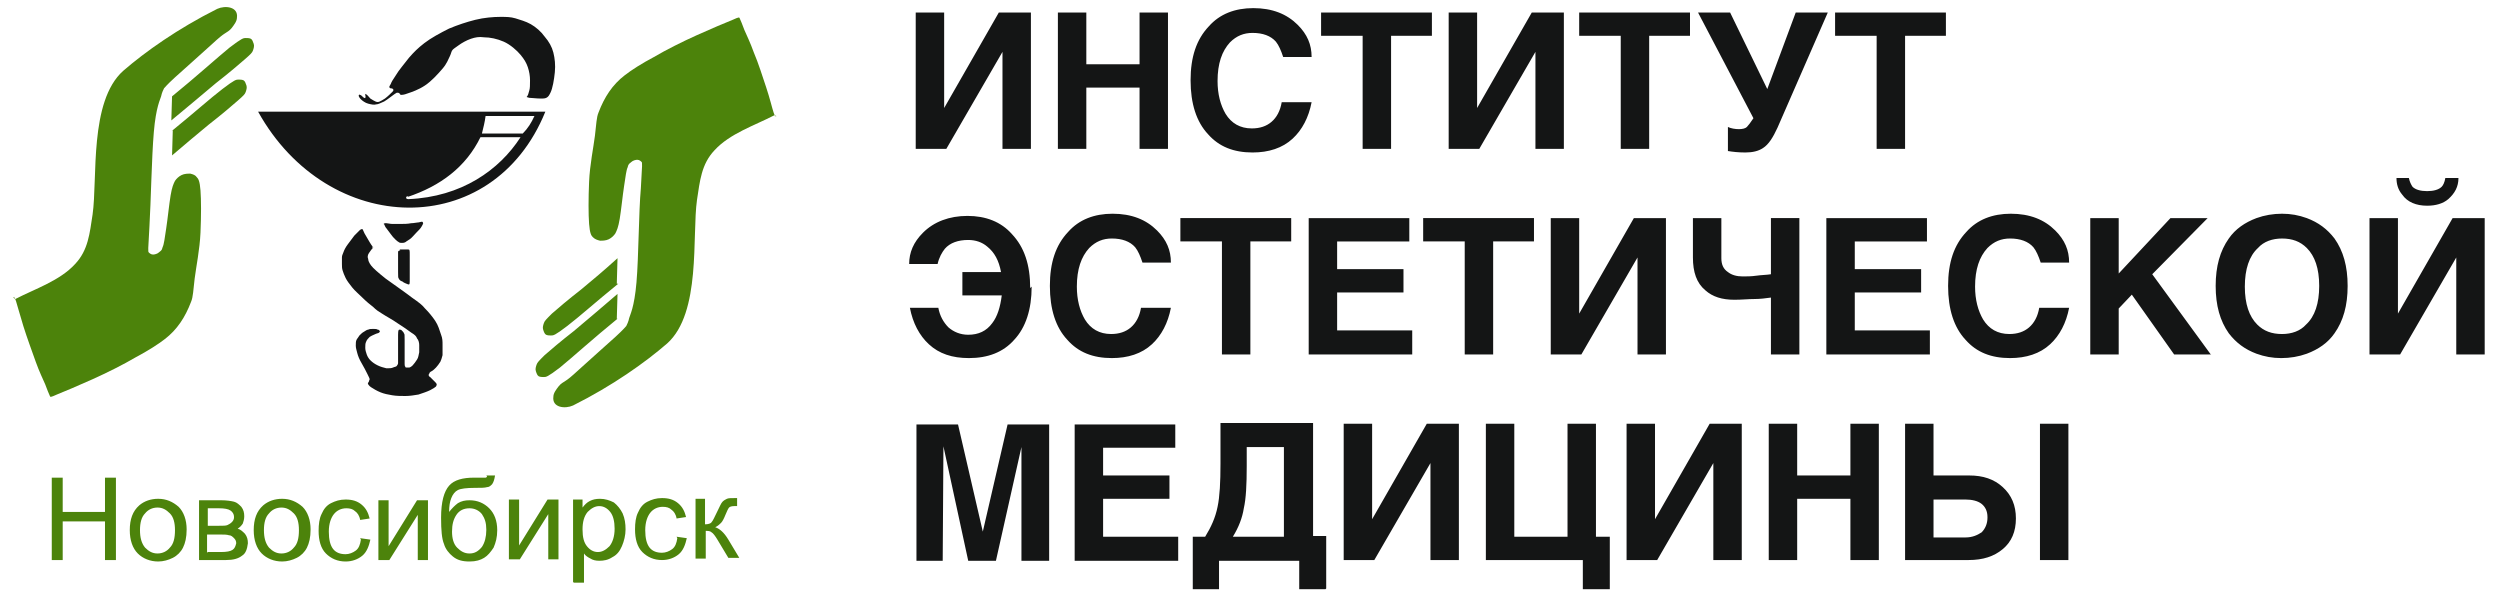
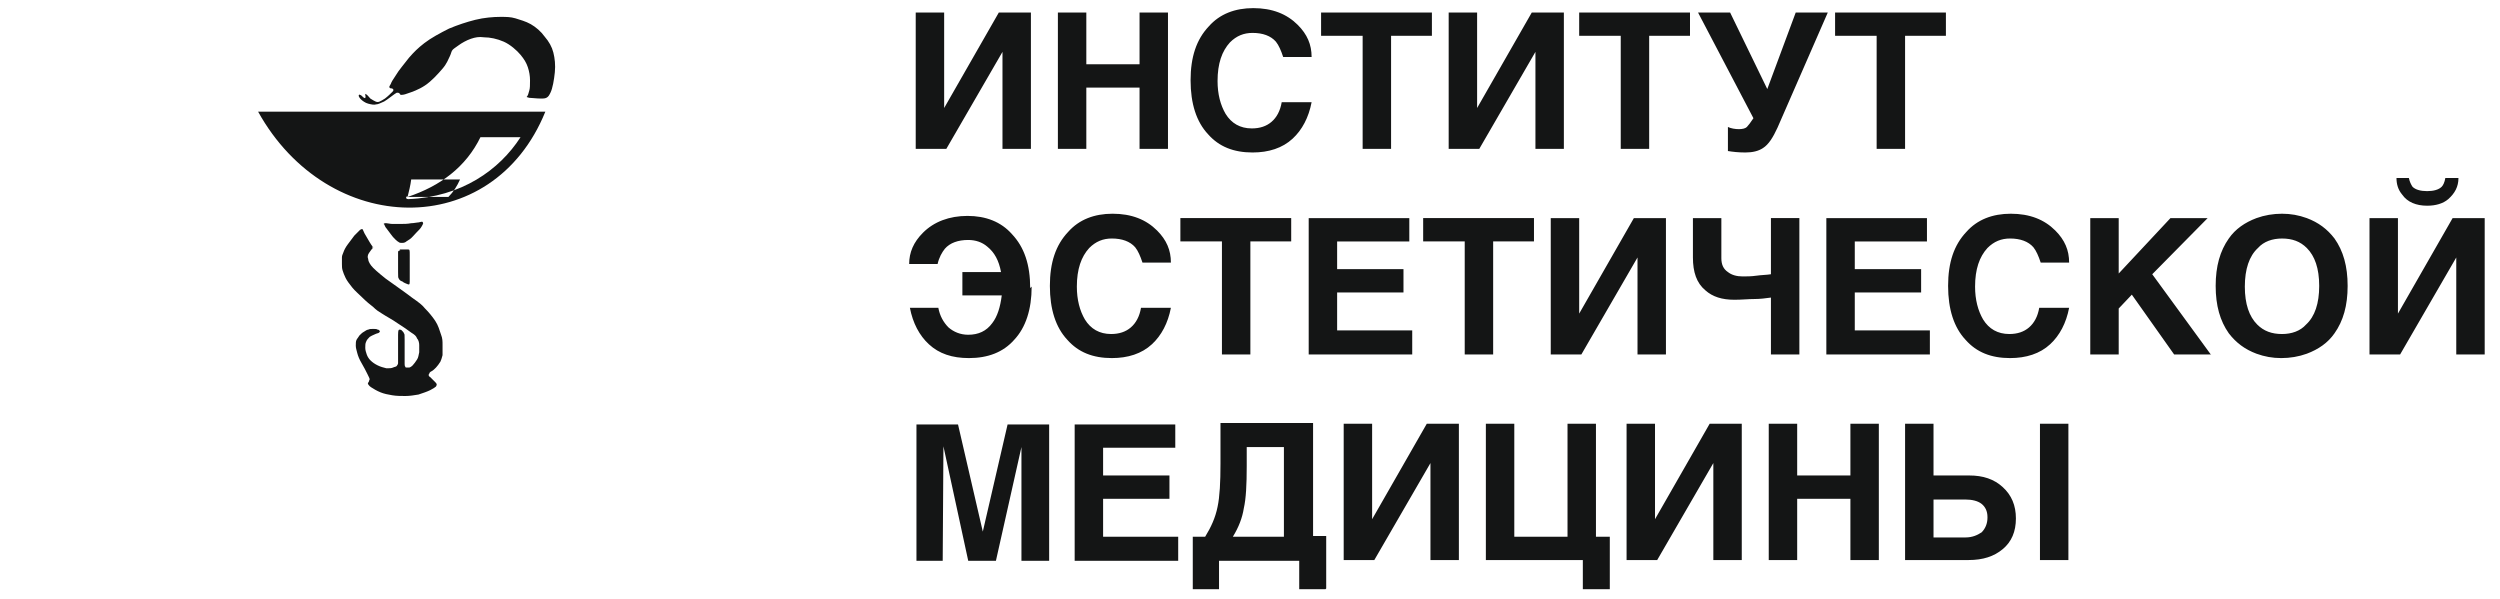
<svg xmlns="http://www.w3.org/2000/svg" xml:space="preserve" width="34.29mm" height="8.213mm" style="shape-rendering:geometricPrecision; text-rendering:geometricPrecision; image-rendering:optimizeQuality; fill-rule:evenodd; clip-rule:evenodd" viewBox="0 0 3429 821">
  <defs>
    <style type="text/css">  .fil1 {fill:#141515} .fil0 {fill:#4C830B} .fil2 {fill:#141515;fill-rule:nonzero} .fil3 {fill:#4C830B;fill-rule:nonzero}  </style>
  </defs>
  <g id="Слой_x0020_1">
    <g id="_896813328">
      <g>
-         <path class="fil0" d="M235 166l1 -34 -1 34zm-214 244c27,-14 61,-25 82,-48 18,-19 20,-42 24,-68 7,-49 -5,-155 42,-197 30,-26 75,-58 129,-85 11,-5 29,-3 27,12 0,5 -4,10 -7,14 -3,4 -7,6 -10,8 -3,2 -6,4 -19,16 -13,12 -37,33 -49,44 -12,11 -13,13 -15,15 -1,2 -3,6 -4,11 -1,4 -7,14 -10,49 -3,35 -4,96 -6,129 -2,33 -2,35 -1,36 1,1 3,3 6,3 2,0 6,-1 8,-3 2,-2 4,-2 5,-7 2,-4 3,-13 5,-26 2,-13 4,-33 6,-45 2,-12 4,-16 6,-20 2,-3 5,-6 9,-8 4,-2 9,-2 12,-2 4,1 7,2 9,5 2,2 4,5 5,18 1,13 1,35 0,58 -1,23 -6,47 -8,63 -2,16 -2,25 -5,32 -8,21 -19,38 -36,51 -9,7 -23,16 -40,25 -17,10 -39,21 -59,30 -20,9 -39,17 -49,21 -9,4 -9,4 -10,1 -1,-2 -3,-7 -6,-15 -3,-7 -8,-17 -13,-31 -5,-14 -12,-33 -17,-49 -5,-16 -8,-28 -10,-34 -2,-6 -3,-6 -3,-5 0,0 0,0 0,0 0,0 1,-1 2,-1l-3 1zm214 -230c32,-26 53,-45 70,-58 17,-13 19,-13 22,-13 2,0 5,0 7,1 2,1 3,4 4,7 1,3 0,6 -1,9 -1,3 -3,5 -11,12 -8,7 -22,19 -40,33 -18,15 -29,24 -50,42l1 -35zm1 -48c32,-26 63,-54 79,-67 17,-13 19,-13 22,-13 2,0 5,0 7,1 2,1 3,4 4,7 1,3 0,6 -1,9 -1,3 -3,5 -11,12 -8,7 -22,19 -40,33 -18,15 -39,33 -61,51l1 -34z" />
-       </g>
-       <path class="fil1" d="M755 127c3,-6 5,-18 6,-28 1,-10 0,-19 -2,-27 -2,-8 -6,-15 -12,-22 -5,-7 -12,-13 -19,-17 -7,-4 -15,-6 -21,-8 -7,-2 -12,-2 -21,-2 -9,0 -22,1 -34,4 -12,3 -24,7 -36,12 -12,6 -25,13 -34,20 -9,7 -14,12 -21,20 -6,8 -14,17 -18,24 -4,6 -6,9 -7,12 -1,2 -2,3 -2,4 0,1 1,2 2,2 1,0 2,0 3,1 1,1 1,2 -1,4 -2,2 -6,6 -10,9 -3,2 -5,3 -7,4 -2,1 -4,1 -6,0 -2,-1 -4,-2 -7,-4 -2,-2 -4,-5 -6,-6 -1,-1 -1,0 -1,1 0,1 1,3 0,4 0,1 -2,0 -3,-1 -1,-1 -3,-3 -4,-3 -1,-1 -2,0 -2,1 0,1 1,3 3,5 2,2 6,5 10,6 4,1 8,2 11,1 3,0 6,-2 11,-4 5,-3 11,-8 14,-10 3,-2 3,-2 4,-2 1,0 2,0 3,1 1,1 1,2 2,2 1,0 4,0 9,-2 6,-2 15,-5 24,-11 9,-6 18,-16 24,-23 6,-7 8,-13 10,-17 2,-4 2,-7 4,-9 2,-2 4,-3 8,-6 4,-3 11,-7 17,-9 6,-2 11,-3 18,-2 8,0 18,2 27,6 9,4 18,12 23,18 5,6 8,11 10,17 2,6 3,12 3,18 0,6 0,11 -1,14 -1,4 -2,7 -3,8 -1,1 -1,1 3,2 3,0 10,1 16,1 5,0 9,0 12,-6zm-207 215c3,0 8,0 11,0 3,0 3,0 3,8 0,8 0,24 0,32 0,8 0,8 -2,8 -2,-1 -6,-2 -8,-4 -3,-1 -4,-2 -5,-4 -1,-1 -1,-3 -1,-9 0,-6 0,-17 0,-22 0,-5 0,-5 0,-6 0,0 0,-1 3,-2zm-21 -34c0,-1 0,-2 0,-2 0,0 1,0 3,0 2,0 5,1 8,1 3,0 7,0 12,0 4,0 9,0 14,-1 4,0 7,-1 9,-1 2,0 4,-1 5,-1 1,0 2,0 2,1 0,1 1,1 0,2 0,1 -1,2 -2,4 -1,2 -4,5 -7,8 -3,3 -6,7 -9,9 -3,2 -5,3 -6,4 -2,1 -3,1 -5,1 -1,0 -3,0 -4,-1 -2,-1 -3,-2 -5,-4 -2,-2 -4,-4 -6,-7 -2,-3 -4,-5 -6,-8 -2,-2 -2,-4 -3,-5 -1,-1 -1,-2 -1,-2zm-14 30c-2,2 -5,6 -7,9 -2,3 -2,6 -1,8 0,2 1,5 4,9 3,4 10,10 20,18 11,8 27,19 36,26 10,7 14,10 18,15 5,5 10,11 14,17 4,6 6,13 8,19 2,5 2,9 2,14 0,5 0,10 0,14 -1,4 -2,7 -3,9 -2,3 -4,6 -6,8 -2,2 -4,4 -6,5 -2,1 -3,2 -3,3 -1,1 -1,2 -1,2 0,1 0,2 2,3 2,2 5,5 7,7 2,2 2,3 2,3 0,1 0,1 -1,3 -1,1 -4,3 -8,5 -4,2 -10,4 -16,6 -6,1 -12,2 -18,2 -6,0 -12,0 -18,-1 -6,-1 -11,-2 -16,-4 -5,-2 -10,-5 -13,-7 -3,-2 -3,-3 -4,-4 0,-1 -1,-2 0,-2 0,-1 1,-1 1,-2 0,-1 1,-2 1,-3 0,-1 -1,-3 -3,-7 -2,-4 -5,-10 -8,-15 -3,-5 -5,-10 -6,-14 -1,-4 -2,-7 -2,-10 0,-3 0,-6 1,-8 1,-2 3,-4 4,-6 2,-2 4,-4 6,-5 2,-1 4,-3 6,-3 2,-1 4,-1 7,-1 2,0 5,0 6,1 2,0 2,1 3,2 0,1 0,1 -1,2 -1,1 -3,1 -5,2 -2,1 -5,2 -8,4 -2,2 -4,4 -5,7 -1,2 -1,5 -1,8 0,3 1,6 2,9 1,3 3,6 5,8 3,3 6,5 10,7 4,2 8,3 12,4 4,0 7,0 9,-1 2,-1 4,-1 5,-2 1,-1 2,-3 2,-4 0,-1 0,-3 0,-10 0,-8 0,-22 0,-29 0,-7 1,-7 2,-7 1,0 2,0 3,1 1,1 3,3 3,4 1,1 1,2 1,9 0,6 0,18 0,25 0,6 0,7 0,8 0,1 0,3 1,4 0,1 1,1 2,1 1,0 2,0 3,0 1,0 3,-1 5,-3 2,-2 4,-5 6,-8 2,-3 2,-6 3,-10 0,-3 0,-7 0,-10 0,-3 -1,-7 -3,-9 -1,-3 -3,-5 -8,-8 -4,-3 -11,-8 -19,-13 -7,-5 -15,-9 -21,-13 -5,-3 -8,-5 -12,-9 -4,-3 -10,-8 -15,-13 -5,-5 -10,-9 -14,-14 -4,-5 -7,-9 -9,-13 -2,-4 -3,-7 -4,-10 -1,-3 -1,-6 -1,-9 0,-3 0,-7 0,-9 0,-3 1,-4 2,-7 1,-3 3,-7 6,-11 3,-4 6,-8 9,-12 3,-3 6,-6 8,-8 2,-1 2,-1 3,-1 1,1 1,2 3,6 2,3 5,9 7,12 2,3 3,5 4,6 0,1 0,2 -1,4zm-159 -185l394 0c-72,178 -298,173 -394,0zm205 117c45,-15 80,-41 100,-82l55 0c-29,45 -81,82 -154,85 0,0 -3,0 -3,-2 0,-2 2,-2 3,-2zm102 -87c2,-8 4,-16 5,-24l67 0c-4,9 -9,17 -16,24l-56 0z" />
+         </g>
+       <path class="fil1" d="M755 127c3,-6 5,-18 6,-28 1,-10 0,-19 -2,-27 -2,-8 -6,-15 -12,-22 -5,-7 -12,-13 -19,-17 -7,-4 -15,-6 -21,-8 -7,-2 -12,-2 -21,-2 -9,0 -22,1 -34,4 -12,3 -24,7 -36,12 -12,6 -25,13 -34,20 -9,7 -14,12 -21,20 -6,8 -14,17 -18,24 -4,6 -6,9 -7,12 -1,2 -2,3 -2,4 0,1 1,2 2,2 1,0 2,0 3,1 1,1 1,2 -1,4 -2,2 -6,6 -10,9 -3,2 -5,3 -7,4 -2,1 -4,1 -6,0 -2,-1 -4,-2 -7,-4 -2,-2 -4,-5 -6,-6 -1,-1 -1,0 -1,1 0,1 1,3 0,4 0,1 -2,0 -3,-1 -1,-1 -3,-3 -4,-3 -1,-1 -2,0 -2,1 0,1 1,3 3,5 2,2 6,5 10,6 4,1 8,2 11,1 3,0 6,-2 11,-4 5,-3 11,-8 14,-10 3,-2 3,-2 4,-2 1,0 2,0 3,1 1,1 1,2 2,2 1,0 4,0 9,-2 6,-2 15,-5 24,-11 9,-6 18,-16 24,-23 6,-7 8,-13 10,-17 2,-4 2,-7 4,-9 2,-2 4,-3 8,-6 4,-3 11,-7 17,-9 6,-2 11,-3 18,-2 8,0 18,2 27,6 9,4 18,12 23,18 5,6 8,11 10,17 2,6 3,12 3,18 0,6 0,11 -1,14 -1,4 -2,7 -3,8 -1,1 -1,1 3,2 3,0 10,1 16,1 5,0 9,0 12,-6zm-207 215c3,0 8,0 11,0 3,0 3,0 3,8 0,8 0,24 0,32 0,8 0,8 -2,8 -2,-1 -6,-2 -8,-4 -3,-1 -4,-2 -5,-4 -1,-1 -1,-3 -1,-9 0,-6 0,-17 0,-22 0,-5 0,-5 0,-6 0,0 0,-1 3,-2zm-21 -34c0,-1 0,-2 0,-2 0,0 1,0 3,0 2,0 5,1 8,1 3,0 7,0 12,0 4,0 9,0 14,-1 4,0 7,-1 9,-1 2,0 4,-1 5,-1 1,0 2,0 2,1 0,1 1,1 0,2 0,1 -1,2 -2,4 -1,2 -4,5 -7,8 -3,3 -6,7 -9,9 -3,2 -5,3 -6,4 -2,1 -3,1 -5,1 -1,0 -3,0 -4,-1 -2,-1 -3,-2 -5,-4 -2,-2 -4,-4 -6,-7 -2,-3 -4,-5 -6,-8 -2,-2 -2,-4 -3,-5 -1,-1 -1,-2 -1,-2zm-14 30c-2,2 -5,6 -7,9 -2,3 -2,6 -1,8 0,2 1,5 4,9 3,4 10,10 20,18 11,8 27,19 36,26 10,7 14,10 18,15 5,5 10,11 14,17 4,6 6,13 8,19 2,5 2,9 2,14 0,5 0,10 0,14 -1,4 -2,7 -3,9 -2,3 -4,6 -6,8 -2,2 -4,4 -6,5 -2,1 -3,2 -3,3 -1,1 -1,2 -1,2 0,1 0,2 2,3 2,2 5,5 7,7 2,2 2,3 2,3 0,1 0,1 -1,3 -1,1 -4,3 -8,5 -4,2 -10,4 -16,6 -6,1 -12,2 -18,2 -6,0 -12,0 -18,-1 -6,-1 -11,-2 -16,-4 -5,-2 -10,-5 -13,-7 -3,-2 -3,-3 -4,-4 0,-1 -1,-2 0,-2 0,-1 1,-1 1,-2 0,-1 1,-2 1,-3 0,-1 -1,-3 -3,-7 -2,-4 -5,-10 -8,-15 -3,-5 -5,-10 -6,-14 -1,-4 -2,-7 -2,-10 0,-3 0,-6 1,-8 1,-2 3,-4 4,-6 2,-2 4,-4 6,-5 2,-1 4,-3 6,-3 2,-1 4,-1 7,-1 2,0 5,0 6,1 2,0 2,1 3,2 0,1 0,1 -1,2 -1,1 -3,1 -5,2 -2,1 -5,2 -8,4 -2,2 -4,4 -5,7 -1,2 -1,5 -1,8 0,3 1,6 2,9 1,3 3,6 5,8 3,3 6,5 10,7 4,2 8,3 12,4 4,0 7,0 9,-1 2,-1 4,-1 5,-2 1,-1 2,-3 2,-4 0,-1 0,-3 0,-10 0,-8 0,-22 0,-29 0,-7 1,-7 2,-7 1,0 2,0 3,1 1,1 3,3 3,4 1,1 1,2 1,9 0,6 0,18 0,25 0,6 0,7 0,8 0,1 0,3 1,4 0,1 1,1 2,1 1,0 2,0 3,0 1,0 3,-1 5,-3 2,-2 4,-5 6,-8 2,-3 2,-6 3,-10 0,-3 0,-7 0,-10 0,-3 -1,-7 -3,-9 -1,-3 -3,-5 -8,-8 -4,-3 -11,-8 -19,-13 -7,-5 -15,-9 -21,-13 -5,-3 -8,-5 -12,-9 -4,-3 -10,-8 -15,-13 -5,-5 -10,-9 -14,-14 -4,-5 -7,-9 -9,-13 -2,-4 -3,-7 -4,-10 -1,-3 -1,-6 -1,-9 0,-3 0,-7 0,-9 0,-3 1,-4 2,-7 1,-3 3,-7 6,-11 3,-4 6,-8 9,-12 3,-3 6,-6 8,-8 2,-1 2,-1 3,-1 1,1 1,2 3,6 2,3 5,9 7,12 2,3 3,5 4,6 0,1 0,2 -1,4zm-159 -185l394 0c-72,178 -298,173 -394,0zm205 117c45,-15 80,-41 100,-82l55 0c-29,45 -81,82 -154,85 0,0 -3,0 -3,-2 0,-2 2,-2 3,-2zc2,-8 4,-16 5,-24l67 0c-4,9 -9,17 -16,24l-56 0z" />
      <g>
-         <path class="fil0" d="M849 403l-1 34 1 -34zm213 -245c-27,14 -61,25 -82,48 -18,19 -20,42 -24,68 -7,49 6,155 -41,197 -30,26 -75,58 -129,85 -11,5 -29,3 -27,-12 0,-5 4,-10 7,-14 3,-4 7,-6 10,-8 3,-2 6,-4 19,-16 13,-12 37,-33 49,-44 12,-11 13,-13 15,-15 1,-2 3,-6 4,-11 1,-4 7,-14 10,-49 3,-35 3,-96 6,-129 2,-33 2,-35 1,-36 -1,-1 -3,-3 -6,-3 -2,0 -6,1 -8,3 -2,2 -4,2 -5,7 -2,4 -3,13 -5,26 -2,13 -4,33 -6,45 -2,12 -4,16 -6,20 -2,3 -5,6 -9,8 -4,2 -9,2 -12,2 -4,-1 -7,-2 -10,-5 -2,-2 -4,-5 -5,-18 -1,-13 -1,-35 0,-58 1,-23 6,-47 8,-63 2,-16 2,-25 5,-32 8,-21 19,-38 36,-51 9,-7 23,-16 40,-25 17,-10 39,-21 59,-30 20,-9 39,-17 49,-21 9,-4 9,-4 10,-1 1,2 3,7 6,15 3,7 8,17 13,31 6,14 12,33 17,48 5,15 8,28 10,34 2,6 3,6 3,5 0,0 0,0 0,0 0,0 -1,1 -2,1l3 -1zm-214 231c-32,26 -53,45 -70,58 -17,13 -19,13 -22,13 -2,0 -5,0 -7,-1 -2,-1 -3,-4 -4,-7 -1,-3 0,-6 1,-9 1,-3 3,-5 11,-13 8,-7 22,-19 40,-33 18,-15 29,-24 50,-43l-1 35zm-1 48c-32,26 -63,54 -79,67 -17,13 -19,13 -22,13 -2,0 -5,0 -7,-1 -2,-1 -3,-4 -4,-7 -1,-3 0,-6 1,-9 1,-3 3,-5 11,-13 8,-7 22,-19 40,-33 18,-15 39,-33 60,-51l-1 34z" />
-       </g>
+         </g>
      <path class="fil2" d="M1414 204l-39 0 0 -133 -77 133 -42 0 0 -187 39 0 0 131 75 -131 44 0 0 187zm188 0l-39 0 0 -84 -73 0 0 84 -39 0 0 -187 39 0 0 71 73 0 0 -71 39 0 0 187zm197 -64c-4,21 -13,38 -26,50 -14,13 -33,19 -55,19 -26,0 -46,-8 -61,-25 -16,-17 -24,-42 -24,-74 0,-32 8,-56 25,-74 15,-17 36,-25 61,-25 26,0 46,8 61,23 13,13 19,27 19,44l-39 0c-3,-9 -6,-16 -10,-21 -7,-8 -18,-12 -32,-12 -12,0 -22,4 -31,13 -11,12 -17,29 -17,53 0,18 4,33 11,45 8,13 20,20 36,20 11,0 20,-3 27,-9 7,-6 12,-15 14,-27l39 0zm166 -91l-57 0 0 155 -39 0 0 -155 -57 0 0 -32 152 0 0 32zm180 155l-39 0 0 -133 -77 133 -42 0 0 -187 39 0 0 131 75 -131 44 0 0 187zm174 -155l-57 0 0 155 -39 0 0 -155 -57 0 0 -32 152 0 0 32zm188 -32l-69 158c-6,13 -12,23 -20,28 -6,4 -14,6 -24,6 -10,0 -18,-1 -24,-2l0 -33c4,2 10,3 15,3 5,0 9,-1 11,-3 2,-2 5,-6 9,-12l-76 -145 44 0 51 105 39 -105 44 0zm163 32l-57 0 0 155 -39 0 0 -155 -57 0 0 -32 152 0 0 32zm-1255 344c0,31 -8,56 -24,73 -15,17 -36,25 -62,25 -23,0 -41,-6 -55,-19 -13,-12 -22,-29 -26,-50l39 0c2,11 7,20 14,27 7,6 16,10 27,10 14,0 25,-5 33,-16 7,-9 11,-22 13,-38l-54 0 0 -32 53 0c-3,-16 -9,-27 -19,-35 -7,-6 -16,-9 -26,-9 -14,0 -25,4 -32,12 -4,5 -8,12 -10,21l-39 0c0,-16 6,-30 19,-43 15,-15 36,-23 61,-23 25,0 46,8 61,25 17,18 25,42 25,74zm191 29c-4,21 -13,38 -26,50 -14,13 -33,19 -55,19 -26,0 -46,-8 -61,-25 -16,-17 -24,-42 -24,-74 0,-32 8,-56 25,-74 15,-17 36,-25 61,-25 26,0 46,8 61,23 13,13 19,27 19,44l-39 0c-3,-9 -6,-16 -10,-21 -7,-8 -18,-12 -32,-12 -12,0 -22,4 -31,13 -11,12 -17,29 -17,53 0,18 4,33 11,45 8,13 20,20 36,20 11,0 20,-3 27,-9 7,-6 12,-15 14,-27l39 0zm166 -91l-57 0 0 155 -39 0 0 -155 -57 0 0 -32 152 0 0 32zm165 155l-142 0 0 -187 138 0 0 32 -99 0 0 38 91 0 0 32 -91 0 0 52 103 0 0 32zm168 -155l-57 0 0 155 -39 0 0 -155 -57 0 0 -32 152 0 0 32zm180 155l-39 0 0 -133 -77 133 -42 0 0 -187 39 0 0 131 75 -131 44 0 0 187zm183 0l-39 0 0 -78c-7,1 -15,2 -23,2 -8,0 -17,1 -27,1 -17,0 -30,-4 -40,-13 -12,-10 -17,-25 -17,-45l0 -54 39 0 0 55c0,9 3,15 9,19 5,4 12,6 20,6 6,0 12,0 19,-1 7,-1 14,-1 20,-2l0 -77 39 0 0 187zm179 0l-142 0 0 -187 138 0 0 32 -99 0 0 38 91 0 0 32 -91 0 0 52 103 0 0 32zm191 -64c-4,21 -13,38 -26,50 -14,13 -33,19 -55,19 -26,0 -46,-8 -61,-25 -16,-17 -24,-42 -24,-74 0,-32 8,-56 25,-74 15,-17 36,-25 61,-25 26,0 46,8 61,23 13,13 19,27 19,44l-39 0c-3,-9 -6,-16 -10,-21 -7,-8 -18,-12 -32,-12 -12,0 -22,4 -31,13 -11,12 -17,29 -17,53 0,18 4,33 11,45 8,13 20,20 36,20 11,0 20,-3 27,-9 7,-6 12,-15 14,-27l39 0zm194 64l-50 0 -58 -82 -18 19 0 63 -39 0 0 -187 39 0 0 76 71 -76 51 0 -76 77 81 111zm188 -94c0,27 -6,48 -18,65 -9,13 -22,22 -38,28 -11,4 -23,6 -35,6 -12,0 -23,-2 -34,-6 -16,-6 -28,-15 -38,-28 -12,-17 -18,-38 -18,-65 0,-27 6,-48 18,-65 9,-13 22,-22 38,-28 11,-4 23,-6 35,-6 12,0 23,2 34,6 16,6 28,15 38,28 12,17 18,38 18,65zm-39 0c0,-24 -6,-41 -17,-52 -9,-9 -20,-13 -34,-13 -13,0 -25,4 -33,13 -12,11 -18,29 -18,53 0,24 6,41 17,52 9,9 20,13 34,13 13,0 25,-4 33,-13 12,-11 18,-29 18,-53zm191 -148c0,12 -5,21 -14,29 -7,6 -17,9 -29,9 -15,0 -27,-5 -34,-15 -6,-7 -8,-15 -8,-23l17 0c1,5 3,9 5,12 4,4 11,6 20,6 9,0 16,-2 20,-6 2,-2 4,-6 5,-12l17 0zm36 242l-39 0 0 -133 -77 133 -42 0 0 -187 39 0 0 131 75 -131 44 0 0 187zm-1971 283l-36 0 0 -156 -35 156 -38 0 -34 -157 -1 157 -36 0 0 -187 57 0 34 147 34 -147 57 0 0 187zm179 0l-142 0 0 -187 138 0 0 32 -99 0 0 38 91 0 0 32 -91 0 0 52 103 0 0 32zm202 39l-36 0 0 -39 -110 0 0 39 -36 0 0 -72 17 0c8,-13 14,-26 17,-41 3,-14 4,-34 4,-59l0 -56 127 0 0 155 18 0 0 72zm-57 -72l0 -123 -51 0 0 26c0,26 -1,45 -4,58 -2,13 -7,26 -15,39l70 0zm240 32l-39 0 0 -133 -77 133 -42 0 0 -187 39 0 0 131 75 -131 44 0 0 187zm206 40l-36 0 0 -40 -133 0 0 -187 39 0 0 155 73 0 0 -155 39 0 0 155 19 0 0 72zm182 -40l-39 0 0 -133 -77 133 -42 0 0 -187 39 0 0 131 75 -131 44 0 0 187zm188 0l-39 0 0 -84 -73 0 0 84 -39 0 0 -187 39 0 0 71 73 0 0 -71 39 0 0 187zm260 0l-39 0 0 -187 39 0 0 187zm-72 -57c0,18 -6,32 -18,42 -12,10 -27,15 -47,15l-87 0 0 -187 39 0 0 71 49 0c19,0 34,5 46,16 12,11 18,25 18,43zm-39 -2c0,-8 -3,-14 -8,-18 -5,-4 -13,-6 -22,-6l-44 0 0 52 44 0c9,0 16,-3 22,-7 5,-5 8,-12 8,-20z" />
-       <path class="fil3" d="M71 768l0 -113 15 0 0 47 58 0 0 -47 15 0 0 113 -15 0 0 -53 -58 0 0 53 -15 0zm107 -41c0,-15 4,-26 13,-34 7,-6 16,-9 26,-9 11,0 20,4 28,11 7,7 11,18 11,31 0,11 -2,19 -5,25 -3,6 -8,11 -14,14 -6,3 -13,5 -20,5 -11,0 -21,-4 -28,-11 -7,-7 -11,-18 -11,-32zm14 0c0,10 2,18 7,24 5,5 10,8 17,8 7,0 13,-3 17,-8 5,-5 7,-13 7,-24 0,-10 -2,-18 -7,-23 -5,-5 -10,-8 -17,-8 -7,0 -13,3 -17,8 -5,5 -7,13 -7,23zm79 -41l32 0c8,0 14,1 18,2 4,1 7,4 10,7 3,4 4,8 4,13 0,4 -1,7 -2,10 -2,3 -4,5 -7,7 4,1 7,4 10,7 3,4 4,8 4,13 -1,8 -3,14 -8,17 -5,4 -12,6 -22,6l-37 0 0 -82zm14 35l15 0c6,0 10,0 12,-1 2,-1 4,-2 6,-4 2,-2 3,-4 3,-7 0,-4 -2,-7 -5,-9 -3,-2 -8,-3 -16,-3l-15 0 0 23zm0 36l18 0c8,0 13,-1 16,-3 3,-2 4,-5 5,-9 0,-3 -1,-5 -3,-7 -2,-2 -4,-4 -7,-4 -3,-1 -7,-1 -13,-1l-17 0 0 25zm63 -30c0,-15 4,-26 13,-34 7,-6 16,-9 26,-9 11,0 20,4 28,11 7,7 11,18 11,31 0,11 -2,19 -5,25 -3,6 -8,11 -14,14 -6,3 -13,5 -20,5 -11,0 -21,-4 -28,-11 -7,-7 -11,-18 -11,-32zm14 0c0,10 2,18 7,24 5,5 10,8 17,8 7,0 13,-3 17,-8 5,-5 7,-13 7,-24 0,-10 -2,-18 -7,-23 -5,-5 -10,-8 -17,-8 -7,0 -13,3 -17,8 -5,5 -7,13 -7,23zm132 11l14 2c-2,9 -5,17 -11,22 -6,5 -14,8 -23,8 -11,0 -20,-4 -27,-11 -7,-7 -10,-18 -10,-31 0,-9 1,-17 4,-23 3,-7 7,-12 13,-15 6,-3 12,-5 20,-5 9,0 16,2 22,7 6,5 9,11 11,19l-13 2c-1,-6 -4,-10 -7,-12 -3,-3 -7,-4 -12,-4 -7,0 -13,3 -17,8 -4,5 -7,13 -7,24 0,11 2,19 6,24 4,5 10,7 17,7 5,0 10,-2 14,-5 4,-3 6,-8 7,-15zm25 -52l14 0 0 63 39 -63 15 0 0 82 -14 0 0 -62 -39 62 -15 0 0 -82zm148 -34l12 0c-1,6 -2,9 -4,12 -2,2 -4,4 -7,4 -3,1 -9,1 -17,1 -11,0 -19,1 -23,3 -4,2 -7,6 -9,11 -2,5 -3,11 -3,19 4,-5 8,-9 12,-12 5,-3 10,-4 16,-4 11,0 20,4 27,11 7,7 11,17 11,30 0,10 -2,17 -5,24 -4,6 -8,11 -13,14 -5,3 -11,5 -20,5 -10,0 -17,-2 -23,-7 -5,-4 -10,-10 -12,-17 -3,-7 -4,-19 -4,-36 0,-22 4,-36 11,-44 7,-8 19,-11 34,-11 9,0 15,0 16,0 1,0 2,-1 2,-2zm0 74c0,-9 -2,-15 -6,-21 -4,-5 -10,-8 -17,-8 -8,0 -14,3 -18,9 -4,6 -6,13 -6,23 0,9 2,17 7,22 5,5 10,8 17,8 7,0 12,-3 17,-9 4,-6 6,-14 6,-23zm31 -41l14 0 0 63 39 -63 15 0 0 82 -14 0 0 -62 -39 62 -15 0 0 -82zm88 113l0 -113 13 0 0 11c3,-4 6,-7 10,-9 4,-2 8,-3 14,-3 7,0 13,2 19,5 5,4 9,9 12,15 3,7 4,14 4,22 0,8 -2,16 -5,23 -3,7 -7,12 -13,15 -6,4 -12,5 -18,5 -5,0 -9,-1 -12,-3 -4,-2 -7,-4 -9,-7l0 40 -14 0zm13 -72c0,11 2,18 6,23 4,5 9,8 15,8 6,0 11,-3 16,-8 4,-5 7,-13 7,-24 0,-10 -2,-18 -6,-23 -4,-5 -9,-8 -15,-8 -6,0 -11,3 -16,8 -5,6 -7,14 -7,24zm129 10l14 2c-2,9 -5,17 -11,22 -6,5 -14,8 -23,8 -11,0 -20,-4 -27,-11 -7,-7 -10,-18 -10,-31 0,-9 1,-17 4,-23 3,-7 7,-12 13,-15 6,-3 12,-5 20,-5 9,0 16,2 22,7 6,5 9,11 11,19l-13 2c-1,-6 -4,-10 -7,-12 -3,-3 -7,-4 -12,-4 -7,0 -13,3 -17,8 -4,5 -7,13 -7,24 0,11 2,19 6,24 4,5 10,7 17,7 5,0 10,-2 14,-5 4,-3 6,-8 7,-15zm25 -52l14 0 0 35c4,0 8,-1 9,-3 2,-2 4,-7 8,-15 3,-6 5,-11 7,-13 2,-2 4,-3 6,-4 2,-1 6,-1 11,-1l3 0 0 11 -4 0c-4,0 -6,1 -7,2 -1,1 -3,5 -5,10 -2,5 -4,9 -6,11 -2,2 -4,4 -8,6 6,2 12,7 18,17l15 25 -15 0 -15 -25c-3,-5 -6,-9 -8,-10 -2,-2 -5,-2 -8,-2l0 38 -14 0 0 -82z" />
    </g>
  </g>
</svg>